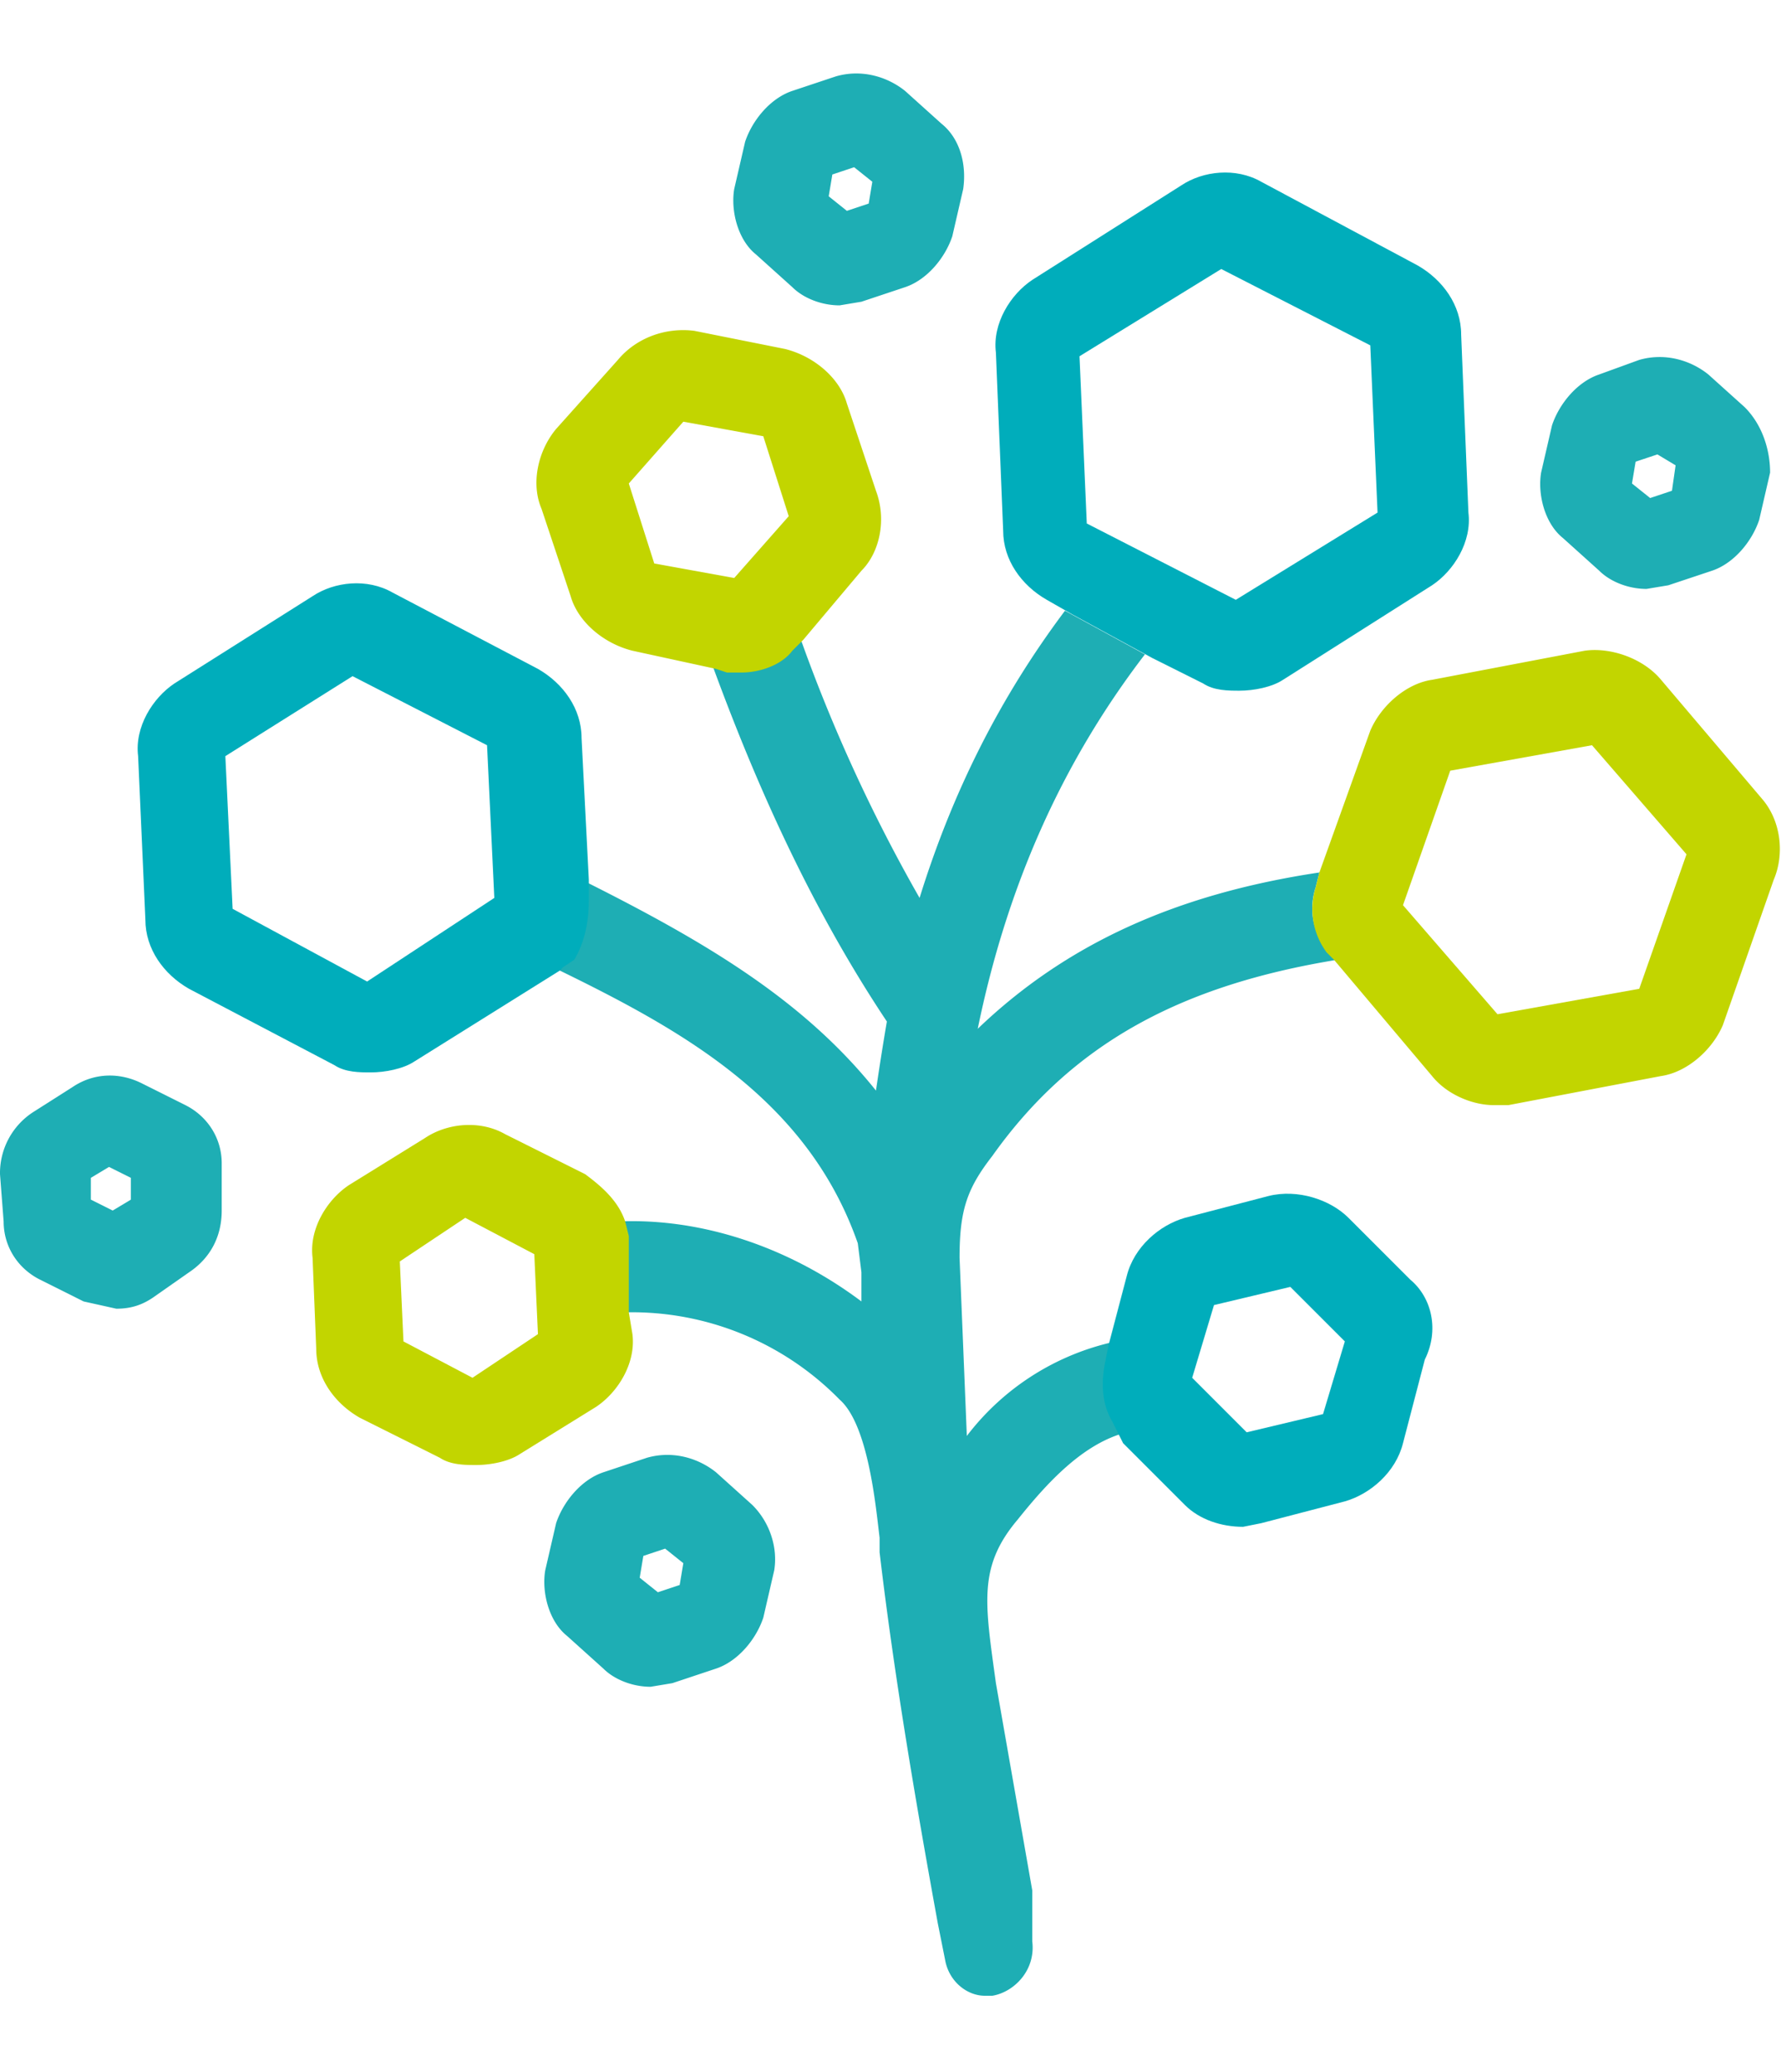
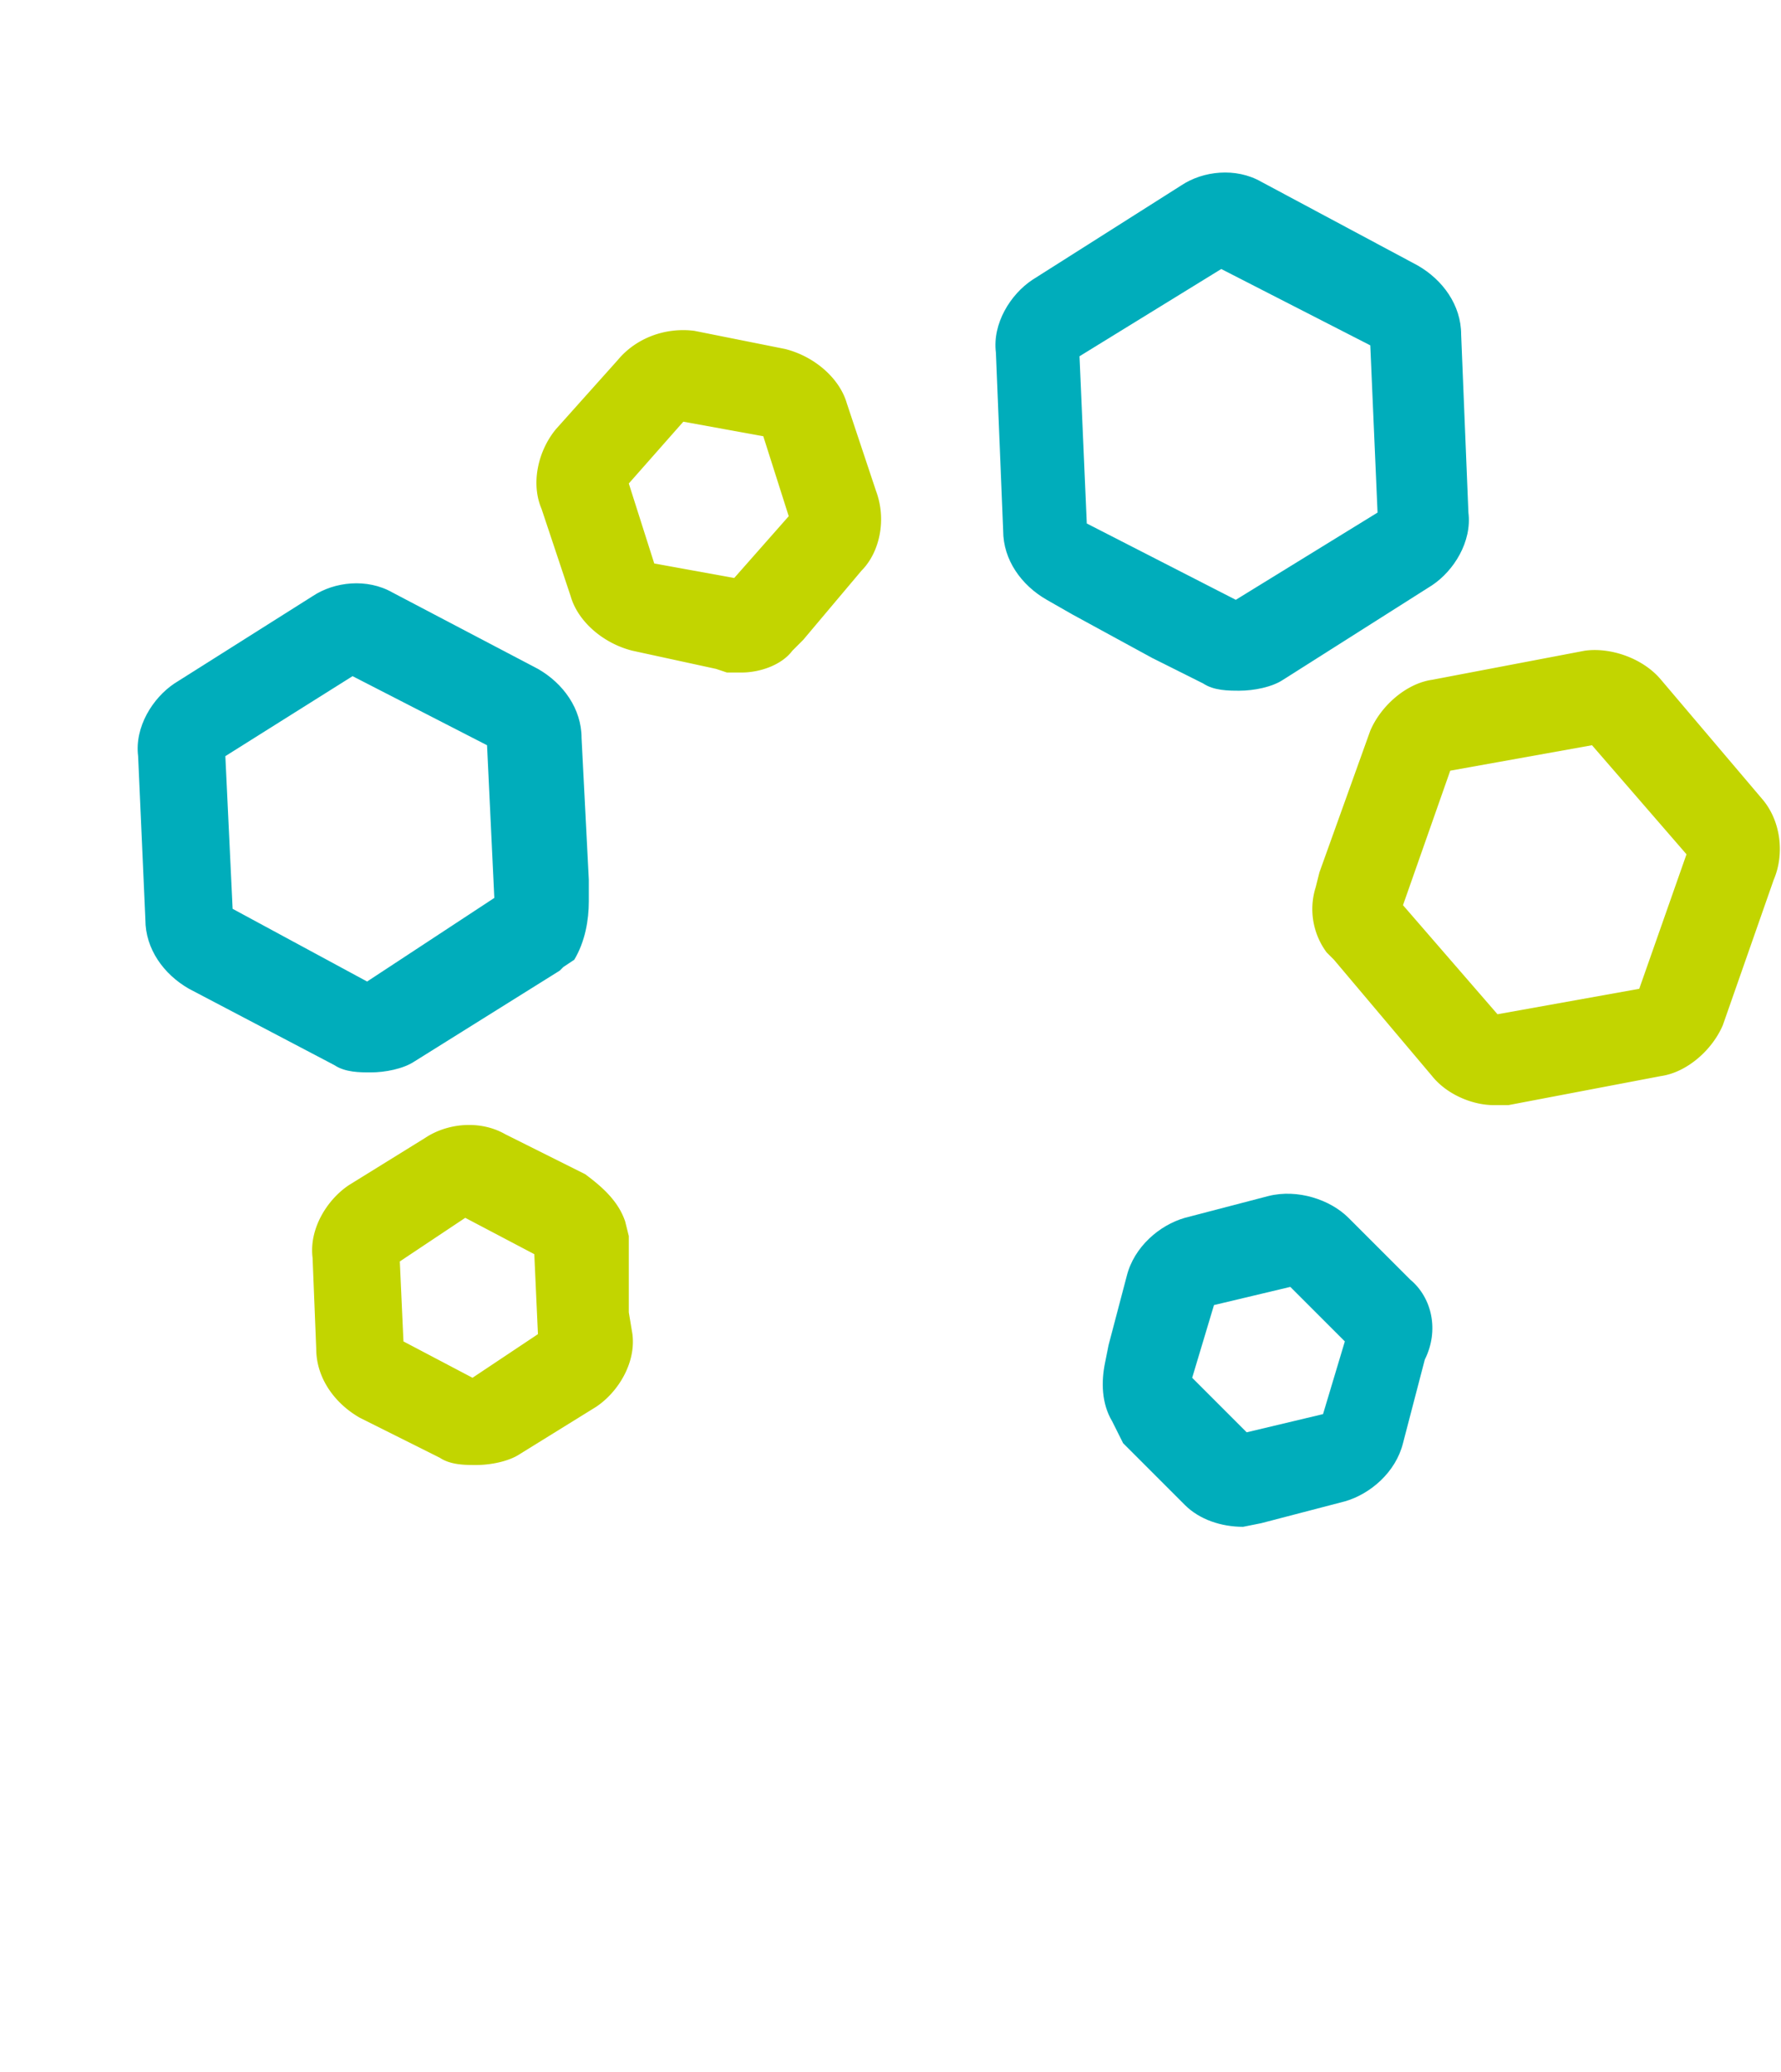
<svg xmlns="http://www.w3.org/2000/svg" id="Layer_1" viewBox="0 0 49 57">
  <style>
    .st0{fill:#1eaeb4}
  </style>
-   <path d="M6.1 32c0-.7-.4-1.3-1-1.6l-1.2-.6c-.6-.3-1.3-.3-1.9.1l-1.1.7a2 2 0 0 0-.9 1.7l.1 1.3c0 .7.4 1.3 1 1.6l1.2.6.9.2c.4 0 .7-.1 1-.3l1-.7c.6-.4.9-1 .9-1.7V32zm-2.5 1l-.5.3-.6-.3v-.6l.5-.3.6.3v.6zM48 11.2l-1-.9c-.5-.4-1.2-.6-1.9-.4l-1.1.4c-.6.2-1.1.8-1.3 1.4l-.3 1.3c-.1.6.1 1.4.6 1.8l1 .9c.3.3.8.5 1.3.5l.6-.1 1.2-.4c.6-.2 1.1-.8 1.3-1.4l.3-1.3c0-.6-.2-1.3-.7-1.8zm-1.9 1.6l-.1.7-.6.2-.5-.4.1-.6.6-.2.5.3zM25.9 3.4l-1-.9c-.5-.4-1.2-.6-1.9-.4l-1.2.4c-.6.2-1.1.8-1.3 1.4l-.3 1.3c-.1.6.1 1.4.6 1.8l1 .9c.3.3.8.5 1.3.5l.6-.1 1.2-.4c.6-.2 1.1-.8 1.3-1.4l.3-1.3c.1-.7-.1-1.4-.6-1.8zM24 5l-.1.6-.6.2-.5-.4.1-.6.6-.2.5.4zm-3.3 36.4l-1-.9c-.5-.4-1.2-.6-1.9-.4l-1.2.4c-.6.2-1.1.8-1.3 1.4l-.3 1.3c-.1.6.1 1.4.6 1.8l1 .9c.3.3.8.5 1.3.5l.6-.1 1.2-.4c.6-.2 1.1-.8 1.3-1.4l.3-1.3c.1-.6-.1-1.3-.6-1.8zM18.8 43l-.1.6-.6.2-.5-.4.1-.6.6-.2.5.4z" class="st0" />
-   <path d="M36.2 24.4l.1-.4c-4 .6-7 2-9.4 4.3.8-3.9 2.3-7.3 4.6-10.3l-2.2-1.2c-1.8 2.4-3.1 5-4 7.9a44.4 44.4 0 0 1-3.3-7.2l-.3.3c-.3.4-.8.6-1.4.6h-.4l-.3-.1c1.1 3 2.6 6.5 4.8 9.8a79 79 0 0 0-.3 1.9c-2-2.5-4.7-4.1-8.1-5.8v.6c0 .4 0 1-.4 1.5l-.3.2-.1.1c3.5 1.7 7 3.6 8.4 7.6l.1.8v.8c-2-1.5-4.4-2.3-6.7-2.2l.1.4.1 2.1a8 8 0 0 1 5.9 2.4c.8.7 1 3 1.1 3.8v.4c.4 3.4 1 6.9 1.6 10.2l.2 1c.1.6.6 1 1.1 1h.2c.6-.1 1.2-.7 1.1-1.5V52l-1-5.7c-.3-2.2-.5-3.2.6-4.5.8-1 1.8-2.1 3-2.4l-.2-.4c-.3-.5-.3-1.1-.2-1.6l.1-.5a7 7 0 0 0-4.1 2.6l-.2-4.9c0-1.3.2-1.9.9-2.8 2.2-3.1 5.2-4.7 9.5-5.4l-.2-.2c-.5-.5-.6-1.2-.4-1.8z" class="st0" />
  <path d="M17.3 36.1V34l-.1-.4c-.2-.6-.7-1-1.1-1.3l-2.2-1.1c-.7-.4-1.6-.3-2.2.1l-2.1 1.3c-.6.4-1.1 1.2-1 2l.1 2.5c0 .8.5 1.5 1.2 1.9l2.2 1.1c.3.2.7.2 1 .2.4 0 .9-.1 1.2-.3l2.1-1.3c.6-.4 1.1-1.2 1-2l-.1-.6zM13 37.9l-1.9-1-.1-2.2 1.8-1.2 1.9 1 .1 2.2-1.8 1.2zm11.1-24.4l-.8-2.4c-.2-.7-.9-1.3-1.7-1.5l-2.5-.5c-.8-.1-1.6.2-2.1.8l-1.7 1.9c-.5.6-.7 1.5-.4 2.2l.8 2.4c.2.7.9 1.3 1.7 1.5l2.3.5.3.1h.4c.5 0 1.1-.2 1.4-.6l.3-.3 1.6-1.9c.5-.5.7-1.4.4-2.2zm-3.9 2.4l-2.2-.4-.7-2.2 1.5-1.7 2.2.4.7 2.2-1.5 1.7zM48.5 22l-2.8-3.3c-.5-.6-1.4-.9-2.1-.8l-4.2.8c-.7.1-1.4.7-1.7 1.4L36.3 24l-.1.4a2 2 0 0 0 .3 1.8l.2.2 2.7 3.2c.4.5 1.1.8 1.7.8h.4l4.2-.8c.7-.1 1.4-.7 1.7-1.4l1.4-4c.3-.7.2-1.6-.3-2.2zm-3.4 5.2l-3.9.7-2.6-3 1.3-3.7 3.9-.7 2.6 3-1.3 3.7z" fill="#c2d500" />
  <path d="M38.8 35.2l-1.7-1.7c-.5-.5-1.4-.8-2.2-.6l-2.3.6c-.7.2-1.4.8-1.6 1.6l-.5 1.9-.1.5c-.1.5-.1 1.1.2 1.6l.2.4.1.2 1.7 1.7c.4.4 1 .6 1.6.6l.5-.1 2.3-.6c.7-.2 1.4-.8 1.6-1.6l.6-2.3c.4-.8.2-1.7-.4-2.2zm-2.4 3.7l-2.1.5-1.5-1.5.6-2 2.1-.5 1.5 1.5-.6 2zM16.2 24.8v-.6l-.2-3.9c0-.8-.5-1.5-1.2-1.9l-4-2.1c-.7-.4-1.6-.3-2.2.1l-3.8 2.4c-.6.4-1.1 1.2-1 2l.2 4.5c0 .8.5 1.5 1.2 1.9l4 2.1c.3.2.7.2 1 .2.4 0 .9-.1 1.2-.3l4-2.5.1-.1.3-.2c.3-.5.4-1.1.4-1.6zM10.1 27l-3.7-2-.2-4.2 3.5-2.2 3.7 1.9.2 4.2-3.5 2.3zM40.2 9.2c0-.8-.5-1.5-1.2-1.9L34.7 5c-.7-.4-1.6-.3-2.2.1l-4.1 2.6c-.6.4-1.1 1.2-1 2l.2 4.9c0 .8.5 1.5 1.2 1.9l.7.4 2.2 1.2 1.4.7c.3.2.7.2 1 .2.4 0 .9-.1 1.2-.3l4.1-2.6c.6-.4 1.1-1.2 1-2l-.2-4.9zM34 16.5l-4.1-2.1-.2-4.6 3.9-2.4 4.1 2.1.2 4.6-3.9 2.4z" fill="#00adbb" />
</svg>